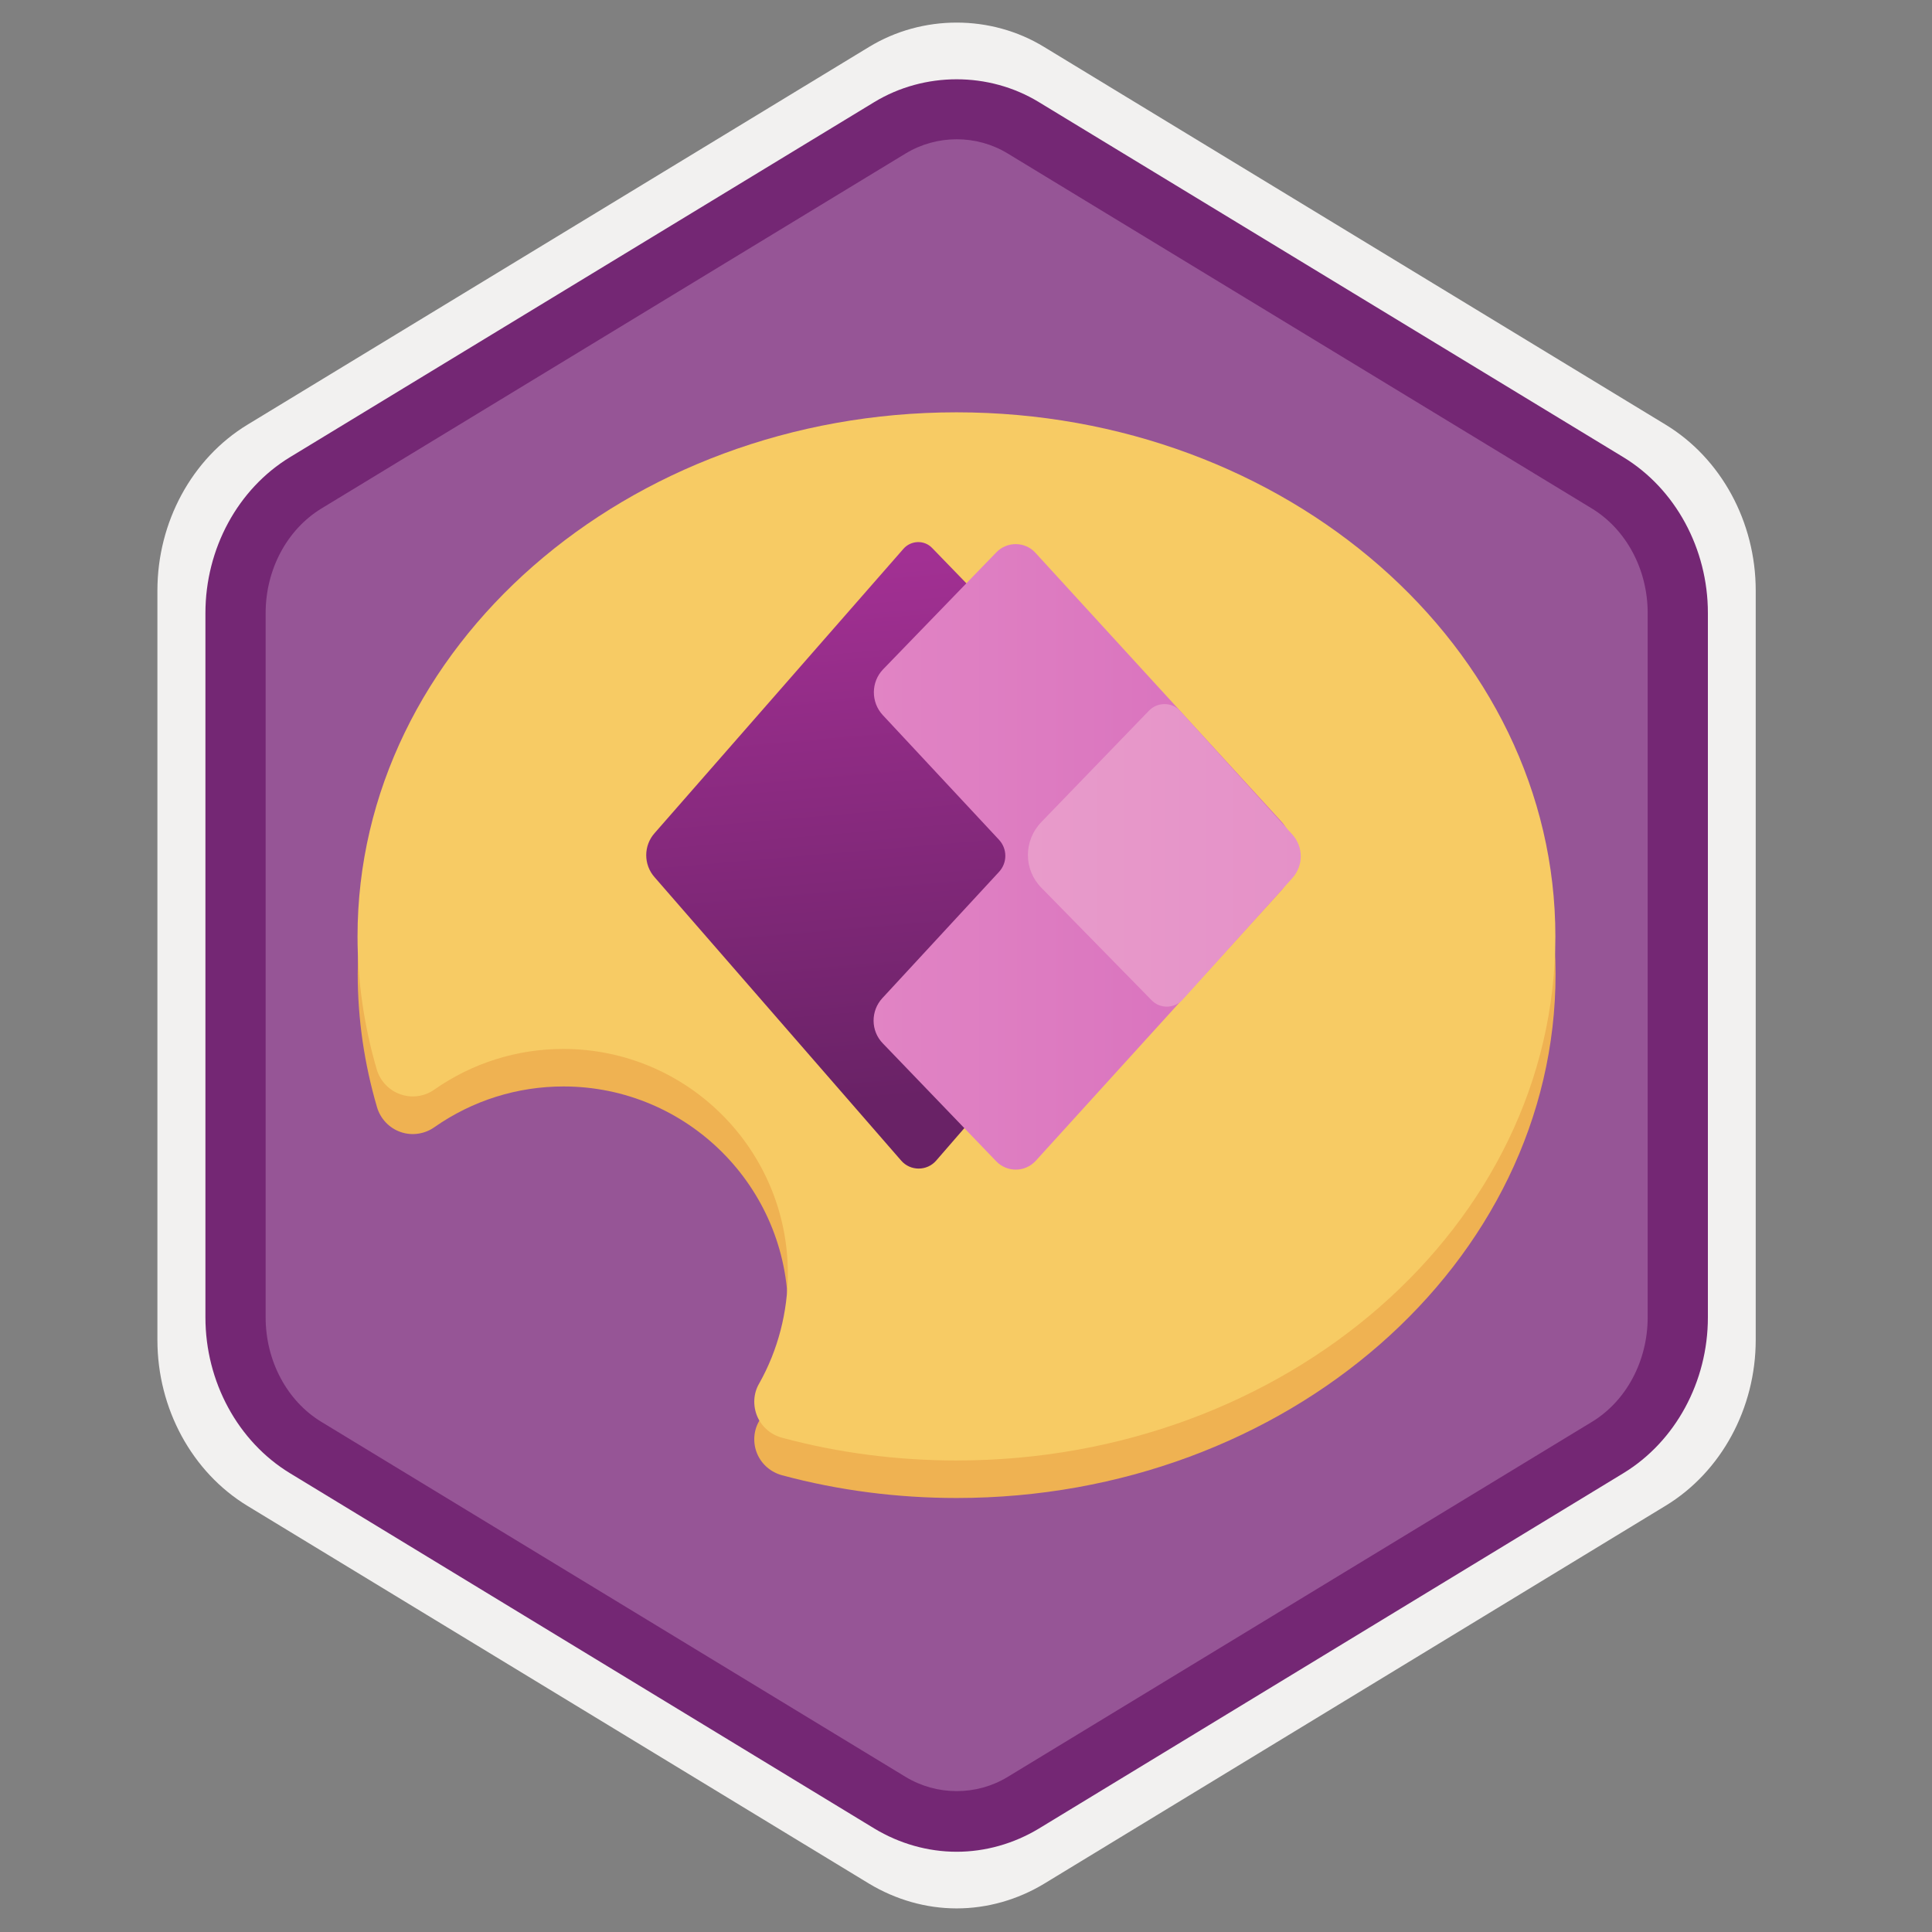
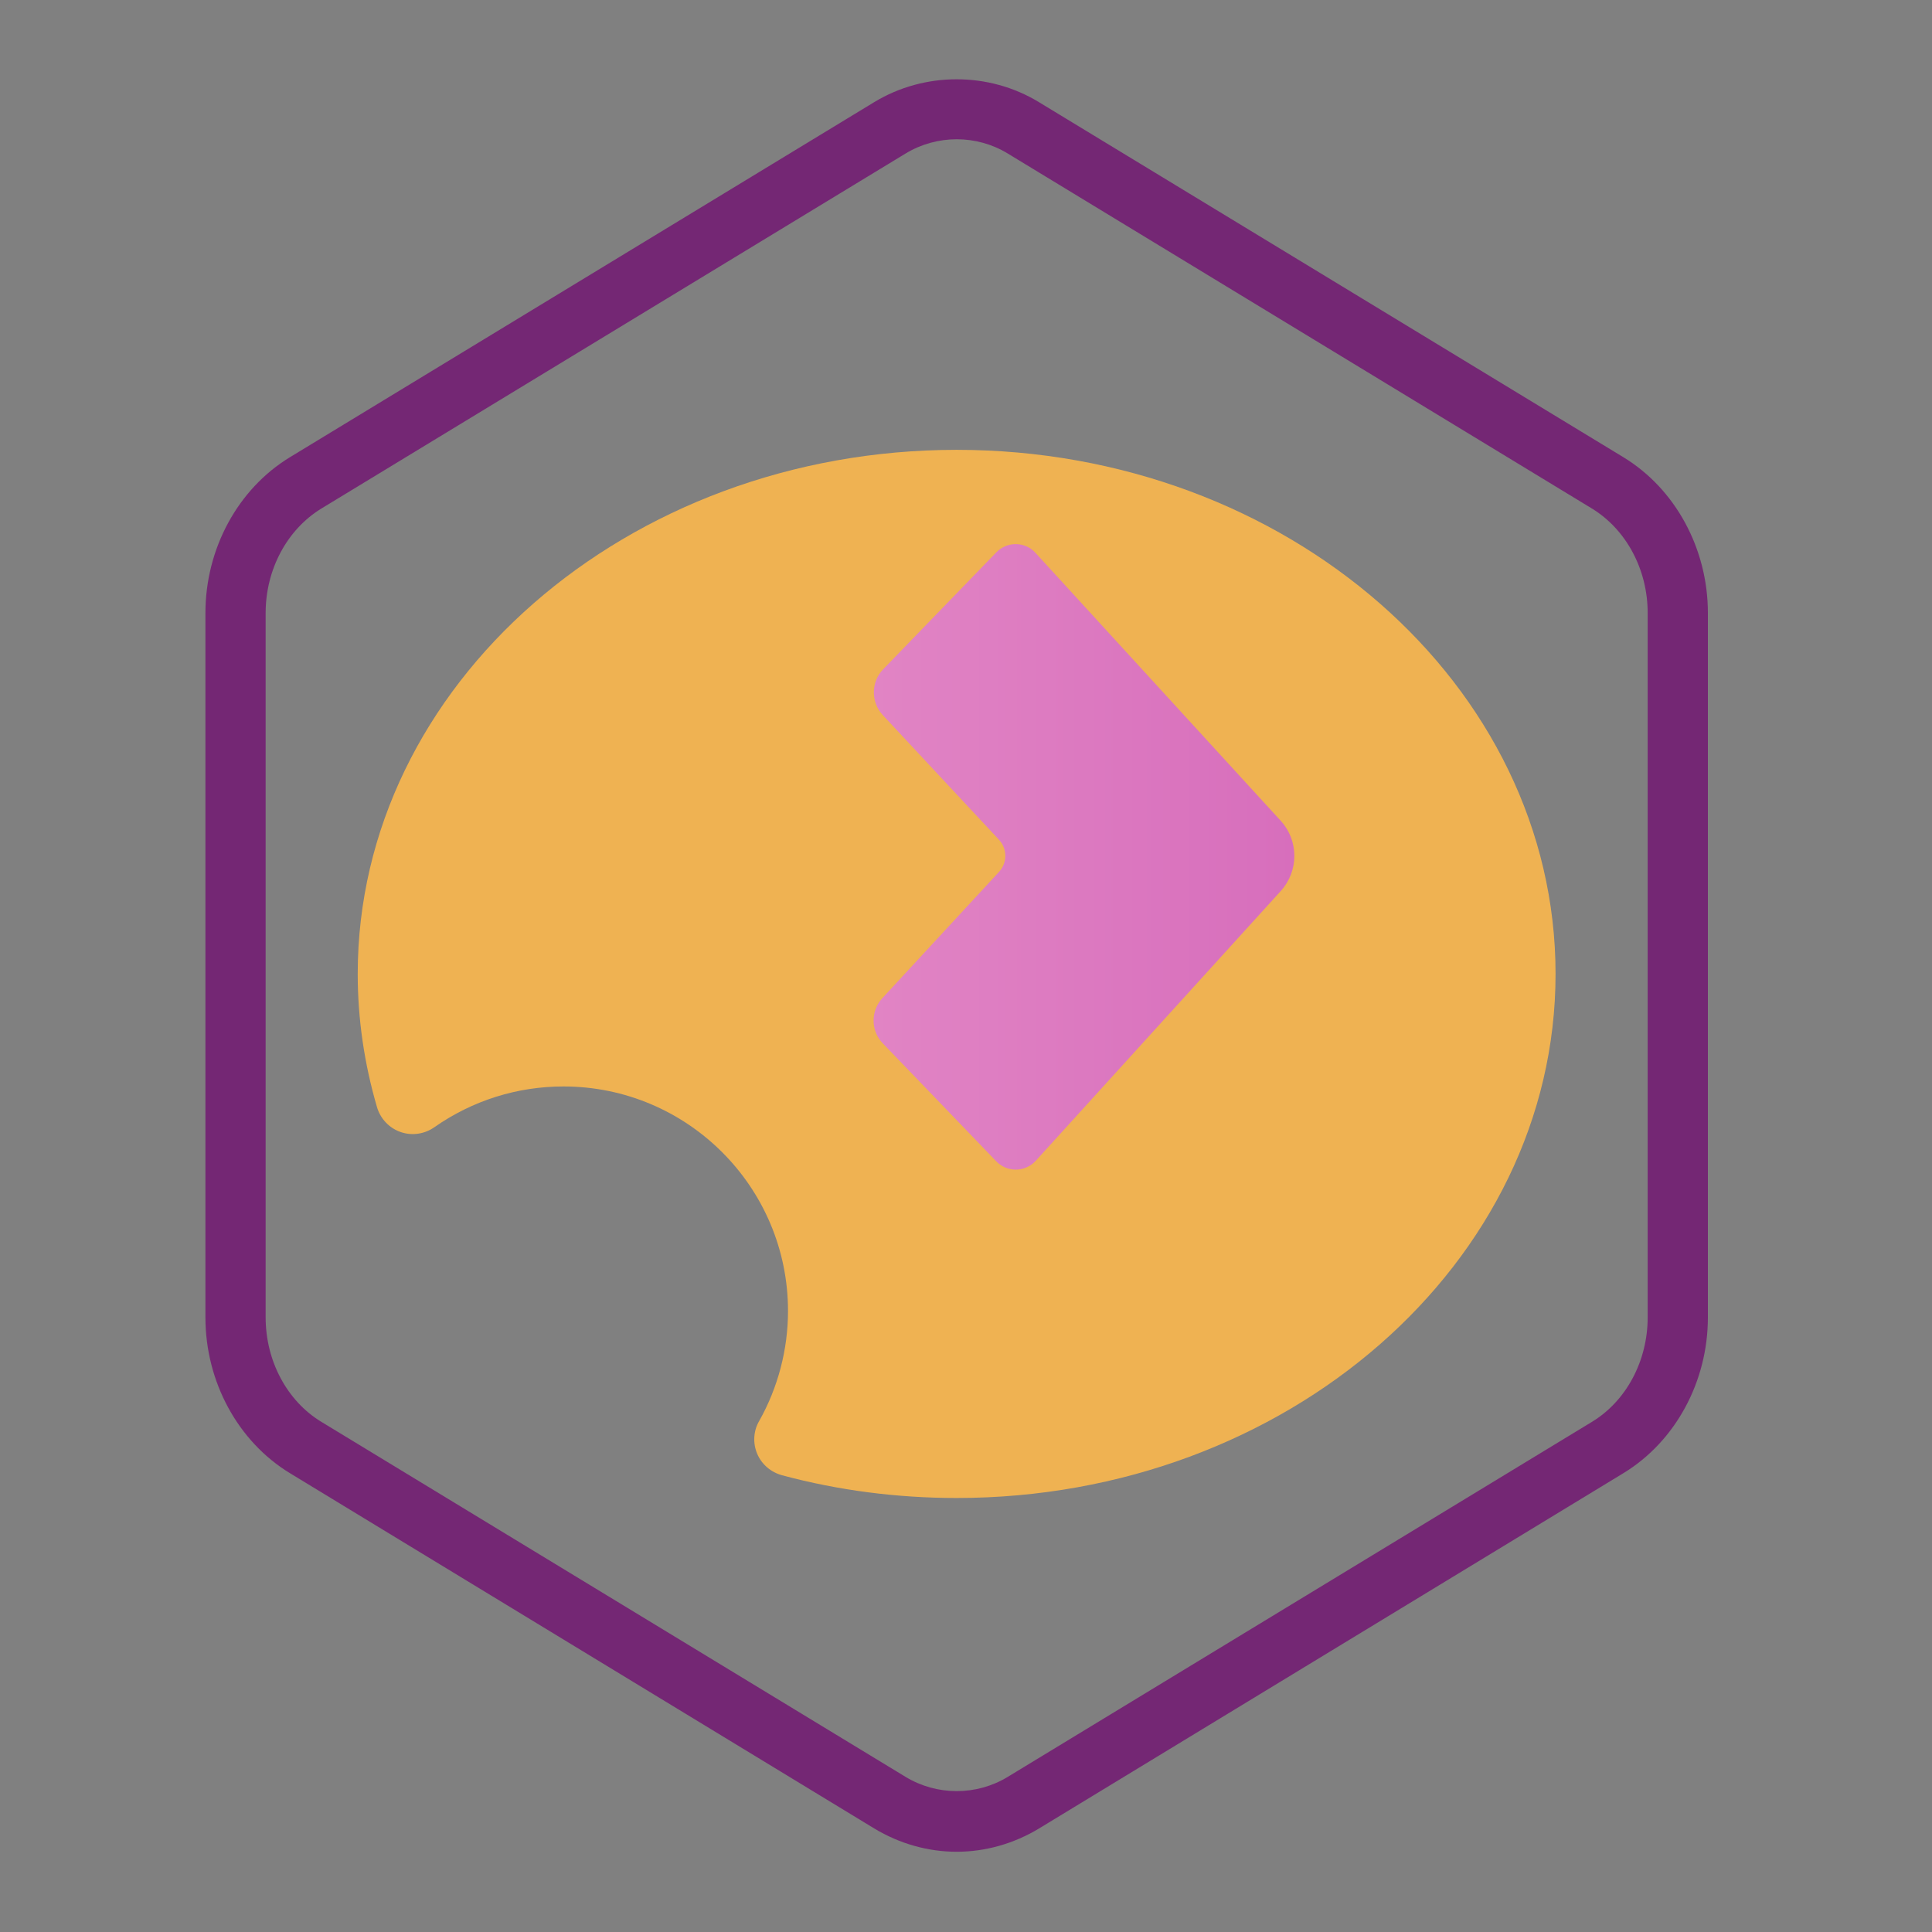
<svg xmlns="http://www.w3.org/2000/svg" width="103" height="103" viewBox="0 0 103 103" fill="none">
  <rect x="0" y="0" width="103" height="103" fill="#808080" stroke="none" />
-   <path d="M51.002 101.742C49.372 101.742 47.762 101.282 46.332 100.422L13.192 80.282C10.232 78.482 8.392 75.092 8.392 71.442V31.482C8.392 27.832 10.232 24.442 13.192 22.642L46.332 2.502C49.172 0.772 52.832 0.772 55.662 2.502L88.802 22.642C91.762 24.442 93.602 27.832 93.602 31.482V71.432C93.602 75.082 91.762 78.472 88.802 80.272L55.672 100.422C54.252 101.282 52.632 101.742 51.002 101.742ZM48.102 5.412L14.962 25.552C13.012 26.742 11.802 29.012 11.802 31.482V71.432C11.802 73.902 13.012 76.172 14.962 77.362L48.102 97.512C49.882 98.592 52.122 98.592 53.892 97.512L87.032 77.372C88.982 76.182 90.192 73.912 90.192 71.442V31.482C90.192 29.012 88.982 26.742 87.032 25.552L53.892 5.412C52.132 4.332 49.882 4.332 48.102 5.412Z" fill="#F2F1F0" />
-   <path fill-rule="evenodd" clip-rule="evenodd" d="M46.781 7.002C48.091 6.202 49.541 5.802 50.991 5.802C52.441 5.802 53.901 6.202 55.201 7.002L85.111 25.292C87.791 26.932 89.441 29.992 89.441 33.322V69.602C89.441 72.922 87.781 75.992 85.111 77.632L55.201 95.922C53.901 96.722 52.441 97.122 50.991 97.122C49.541 97.122 48.091 96.722 46.781 95.922L16.881 77.632C14.201 75.992 12.551 72.932 12.551 69.602V33.322C12.551 30.002 14.201 26.932 16.881 25.292L46.781 7.002Z" fill="#965596" />
  <path d="M51.002 98.722C49.472 98.722 47.952 98.292 46.612 97.482L15.462 78.542C12.682 76.852 10.952 73.662 10.952 70.232V32.682C10.952 29.252 12.682 26.062 15.462 24.372L46.612 5.442C49.282 3.822 52.722 3.822 55.382 5.442L86.542 24.372C89.322 26.062 91.052 29.252 91.052 32.682V70.232C91.052 73.662 89.322 76.852 86.542 78.542L55.392 97.482C54.052 98.292 52.532 98.722 51.002 98.722ZM48.282 8.182L17.132 27.112C15.302 28.232 14.162 30.362 14.162 32.682V70.232C14.162 72.552 15.302 74.692 17.132 75.802L48.282 94.732C49.952 95.742 52.062 95.742 53.722 94.732L84.872 75.802C86.702 74.692 87.842 72.552 87.842 70.232V32.682C87.842 30.362 86.702 28.232 84.872 27.112L53.722 8.182C52.062 7.172 49.952 7.172 48.282 8.182Z" fill="#742774" />
  <path fill-rule="evenodd" clip-rule="evenodd" d="M51.001 79.862C47.841 79.862 44.711 79.462 41.701 78.652C41.101 78.492 40.611 78.072 40.371 77.512C40.131 76.952 40.161 76.292 40.471 75.762C41.481 73.972 42.011 71.932 42.011 69.892C42.011 63.282 36.641 57.922 30.041 57.922C27.571 57.922 25.191 58.672 23.161 60.092C22.641 60.462 21.961 60.562 21.361 60.352C20.751 60.142 20.281 59.642 20.101 59.032C19.421 56.712 19.071 54.322 19.071 51.922C19.071 36.522 33.401 23.982 51.001 23.982C68.601 23.982 82.931 36.512 82.931 51.922C82.931 67.332 68.601 79.862 51.001 79.862Z" fill="#EFB252" />
-   <path fill-rule="evenodd" clip-rule="evenodd" d="M51.002 77.862C47.842 77.862 44.712 77.462 41.702 76.652C41.102 76.492 40.611 76.072 40.371 75.512C40.132 74.942 40.161 74.292 40.471 73.762C41.481 71.972 42.002 69.932 42.002 67.892C42.002 61.282 36.632 55.922 30.032 55.922C27.561 55.922 25.181 56.672 23.151 58.092C22.631 58.462 21.951 58.552 21.352 58.342C20.741 58.132 20.271 57.632 20.091 57.032C19.412 54.712 19.061 52.322 19.061 49.922C19.061 34.522 33.392 21.982 50.992 21.982C68.591 21.982 82.921 34.512 82.921 49.922C82.921 65.332 68.602 77.862 51.002 77.862Z" fill="#F7CB64" />
-   <path d="M52.842 32.462L49.702 29.222C49.282 28.772 48.562 28.802 48.162 29.262L34.902 44.412C34.302 45.082 34.302 46.102 34.902 46.772L48.042 61.872C48.532 62.442 49.422 62.442 49.912 61.872L53.832 57.352L54.262 34.052L52.842 32.462Z" fill="url(#paint0_linear)" />
  <path d="M68.282 43.762L55.202 29.472C54.652 28.862 53.682 28.852 53.112 29.452L47.082 35.682C46.432 36.352 46.422 37.432 47.062 38.122L53.252 44.762C53.712 45.252 53.712 46.002 53.252 46.492L47.042 53.212C46.412 53.892 46.412 54.962 47.072 55.632L53.112 61.912C53.692 62.512 54.642 62.502 55.212 61.892L68.282 47.502C69.252 46.432 69.242 44.812 68.282 43.762Z" fill="url(#paint1_linear)" />
-   <path d="M68.891 46.822L63.051 53.292C62.602 53.782 61.842 53.792 61.392 53.322L55.522 47.332C54.562 46.362 54.562 44.822 55.511 43.832L61.261 37.882C61.721 37.412 62.492 37.422 62.922 37.912L68.882 44.472C69.501 45.142 69.501 46.152 68.891 46.822Z" fill="url(#paint2_linear)" />
  <defs>
    <linearGradient id="paint0_linear" x1="43.535" y1="30.159" x2="45.967" y2="58.73" gradientUnits="userSpaceOnUse">
      <stop stop-color="#A23093" />
      <stop offset="1" stop-color="#692266" />
    </linearGradient>
    <linearGradient id="paint1_linear" x1="46.571" y1="45.681" x2="69.006" y2="45.681" gradientUnits="userSpaceOnUse">
      <stop stop-color="#E184C4" />
      <stop offset="1" stop-color="#D76EBC" />
    </linearGradient>
    <linearGradient id="paint2_linear" x1="54.823" y1="45.592" x2="69.345" y2="45.592" gradientUnits="userSpaceOnUse">
      <stop stop-color="#E89BCA" />
      <stop offset="1" stop-color="#E591C8" />
    </linearGradient>
  </defs>
</svg>